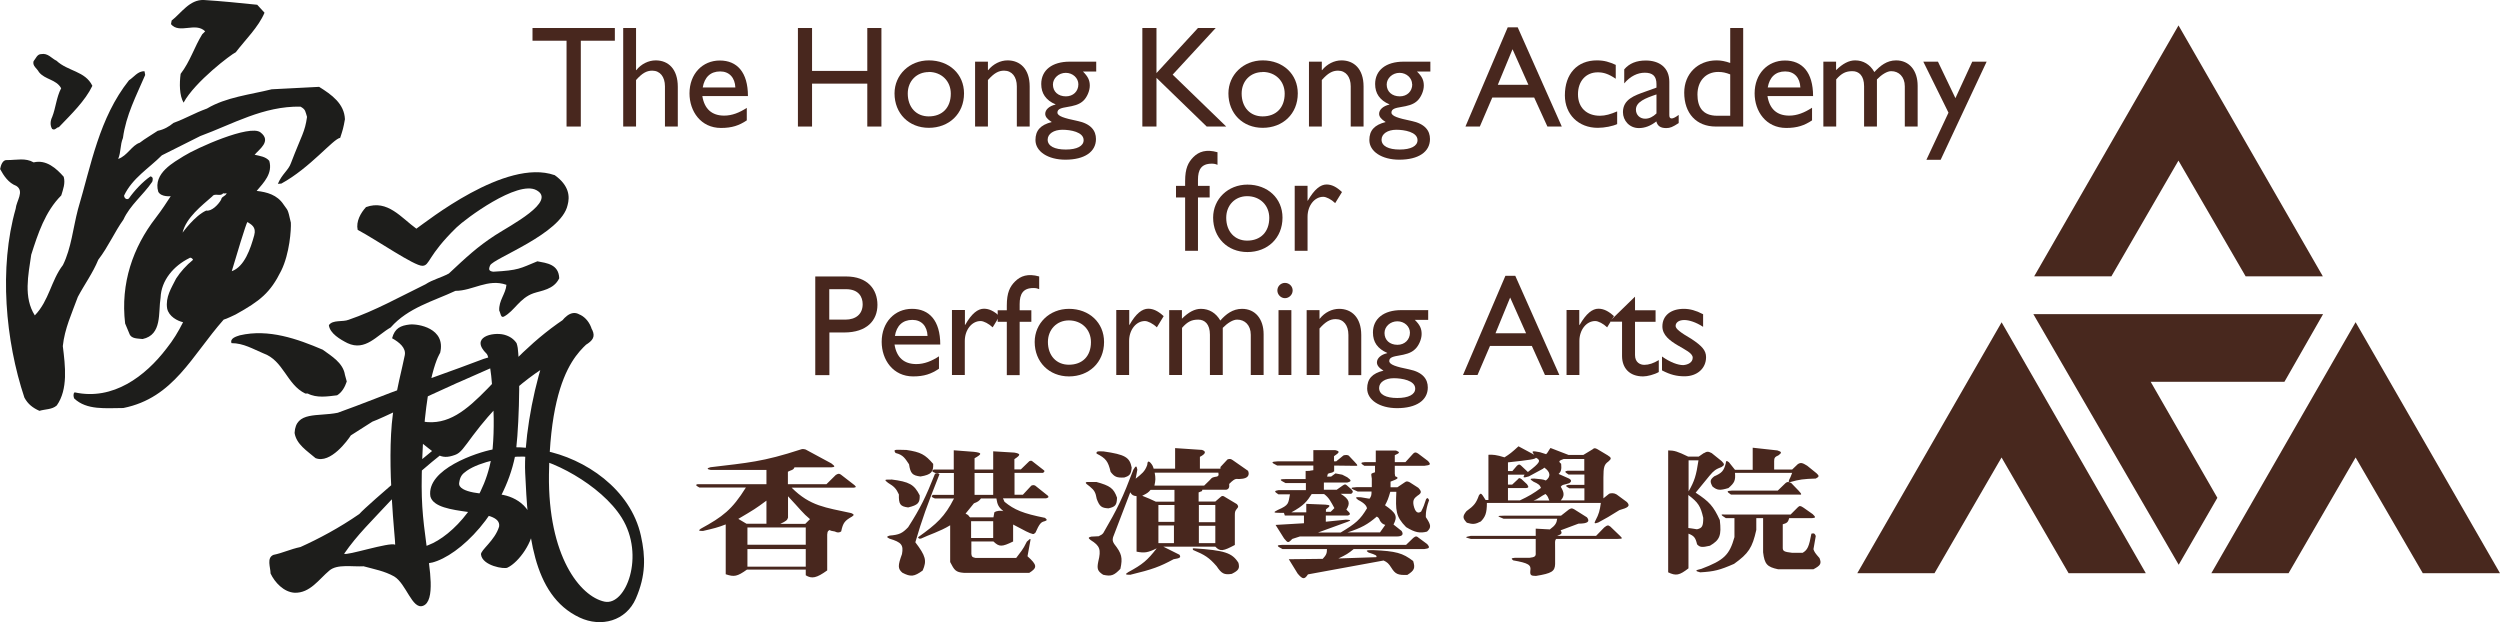
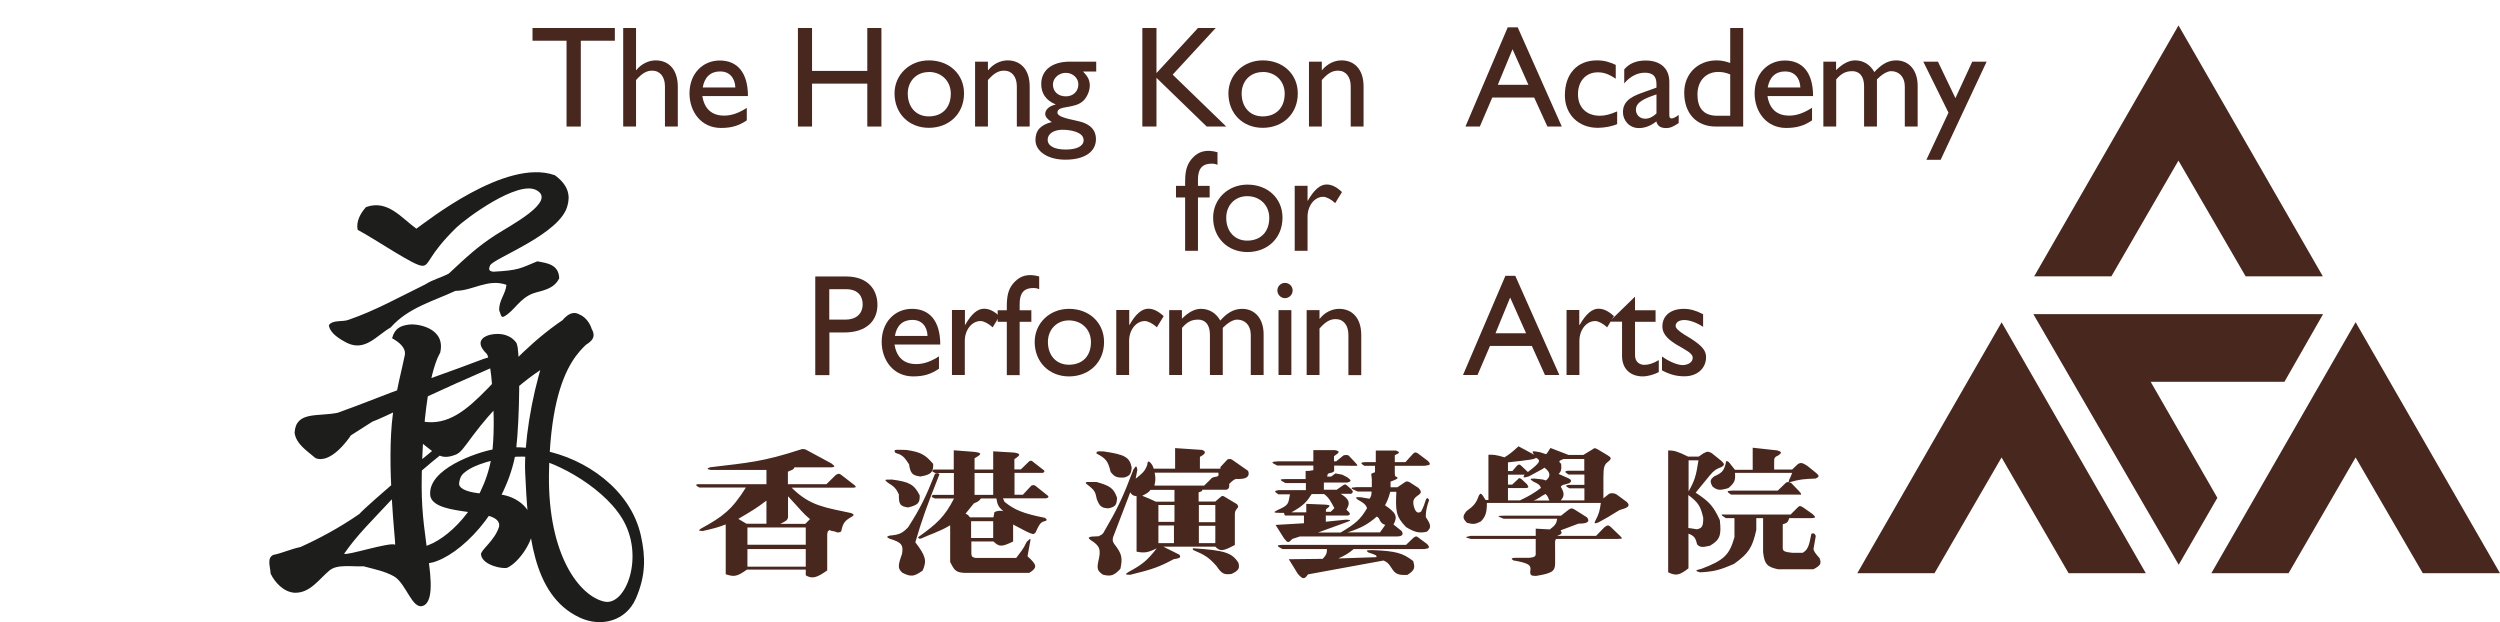
<svg xmlns="http://www.w3.org/2000/svg" id="Layer_2" data-name="Layer 2" viewBox="0 0 194.6 48.43">
  <defs>
    <style>
      .cls-1, .cls-2 {
        fill: #1d1d1b;
      }

      .cls-1, .cls-3, .cls-4 {
        fill-rule: evenodd;
      }

      .cls-3 {
        fill: #48271e;
      }

      .cls-4 {
        fill: #48281e;
      }
    </style>
  </defs>
  <g id="Layer_1-2" data-name="Layer 1">
    <g>
      <g>
        <g>
          <path class="cls-3" d="M63.46,21.52v7.68h1.1v-3.32h1.15c1.77,0,2.59-.94,2.59-2.15s-.77-2.21-2.44-2.21h-2.4ZM64.56,22.51h1.29c1,0,1.3.61,1.3,1.17,0,.77-.53,1.2-1.35,1.2h-1.25v-2.38Z" />
          <path class="cls-3" d="M73.1,27.73c-.58.38-1.16.61-1.77.61-.97,0-1.54-.52-1.7-1.52h3.56c0-1.87-.86-2.78-2.2-2.78s-2.36,1.04-2.36,2.57c0,1.39.88,2.69,2.45,2.69.85,0,1.41-.19,2.01-.6v-.97ZM69.66,26.15c.13-.8.6-1.25,1.36-1.25.71,0,1.15.48,1.18,1.25h-2.54Z" />
          <path class="cls-3" d="M74.1,24.14v5.05h1v-2.65c0-.86.54-1.55,1.23-1.55.24,0,.63.2.94.49l.53-.87c-.42-.39-.8-.58-1.21-.58-.47,0-.96.37-1.46,1.26h-.02v-1.16h-1Z" />
          <path class="cls-3" d="M80.89,21.52c-.88-.25-1.45-.04-1.88.39-.4.4-.64.87-.64,1.87v.37h-.71v.9h.71v4.15h1v-4.15h.91v-.9h-.91v-.48c0-.78.26-1.25,1.07-1.25.18,0,.28.02.45.09v-.98Z" />
          <path class="cls-3" d="M83.21,24.04c-1.51,0-2.67,1.12-2.67,2.58,0,1.55,1.12,2.68,2.67,2.68s2.73-1.08,2.73-2.68c0-1.5-1.15-2.58-2.73-2.58ZM83.2,24.94c1,0,1.72.71,1.72,1.69,0,1.09-.66,1.76-1.72,1.76-.97,0-1.63-.71-1.63-1.77,0-.97.69-1.68,1.63-1.68Z" />
          <path class="cls-3" d="M86.89,24.14v5.05h1v-2.65c0-.86.54-1.55,1.23-1.55.23,0,.63.2.93.49l.53-.87c-.42-.39-.8-.58-1.2-.58-.47,0-.96.37-1.46,1.26h-.02v-1.16h-1Z" />
          <path class="cls-3" d="M91.01,24.14v5.05h1v-3.67c.42-.48.75-.64,1.26-.64s.91.35.91,1.17v3.14h1v-3.67c.36-.37.8-.65,1.13-.64.57,0,1.05.41,1.05,1.18v3.13h1v-3.17c0-1.19-.65-1.98-1.68-1.98-.72,0-1.25.41-1.69.91-.34-.59-.87-.91-1.51-.91-.48,0-.96.25-1.48.77v-.67h-1Z" />
          <path class="cls-3" d="M100.52,24.14h-1v5.05h1v-5.05ZM100.62,22.61c0-.33-.27-.59-.6-.59s-.59.27-.59.59.27.6.59.6.6-.27.6-.6Z" />
          <path class="cls-3" d="M102.71,24.14h-1v5.05h1v-3.62c.47-.53.82-.73,1.26-.73.61,0,.99.48.99,1.23v3.13h1v-3.12c0-1.38-.76-2.04-1.72-2.04-.56,0-1.13.28-1.51.77h-.02v-.67Z" />
-           <path class="cls-3" d="M111.15,24.14h-2.08c-1.36,0-2.2.67-2.2,1.74,0,.38.09.69.27.95.19.27.47.48.84.64v.02c-.48.11-.8.39-.8.72,0,.23.16.43.51.64-.88.21-1.27.65-1.27,1.39,0,.89.97,1.53,2.33,1.53,1.5,0,2.39-.61,2.39-1.61,0-.64-.38-1.19-1.46-1.41-1.01-.2-1.54-.37-1.54-.65,0-.59,1.37-.23,2.05-.96.24-.24.47-.72.47-1.14s-.13-.71-.53-1.1h1.04v-.78ZM109.75,25.89c0,.55-.41.95-.97.95-.61,0-1.01-.37-1.01-.92,0-.5.45-.91,1-.91s.98.4.98.89ZM110.16,30.25c0,.46-.52.73-1.4.73s-1.41-.27-1.41-.78c0-.45.47-.76,1.15-.76.62,0,1.66.17,1.66.81Z" />
          <path class="cls-3" d="M117.96,21.47h-.78l-3.3,7.72h1.13l.97-2.26h3.26l1.02,2.26h1.12l-3.43-7.72ZM117.55,23.16l1.24,2.78h-2.38l1.14-2.78Z" />
          <path class="cls-3" d="M121.94,24.14v5.05h1v-2.65c0-.86.54-1.55,1.23-1.55.24,0,.63.2.93.49l.53-.87c-.42-.39-.8-.58-1.21-.58-.47,0-.95.37-1.46,1.26h-.03v-1.16h-1Z" />
          <path class="cls-3" d="M127.26,23.1l-1.88,1.83v.11h.88v2.67c0,.91.55,1.59,1.64,1.59.32,0,.87-.14,1.22-.34v-.93c-.41.25-.78.37-1.13.37-.3,0-.72-.17-.72-.76v-2.59h1.6v-.9h-1.6v-1.04Z" />
          <path class="cls-3" d="M132.55,24.45c-.53-.28-1.01-.41-1.48-.41-1.01,0-1.67.52-1.67,1.37,0,1.36,2.36,1.73,2.36,2.43,0,.36-.34.55-.74.58-.4,0-1-.21-1.65-.67v1.08c.65.34,1.14.46,1.76.46.96,0,1.67-.6,1.67-1.49,0-.52-.31-.87-1.14-1.42-.89-.52-1.23-.79-1.23-1.01,0-.27.26-.46.67-.46.37,0,.9.16,1.47.53v-.99Z" />
        </g>
        <g>
          <path class="cls-3" d="M94.77,11.85c-.88-.25-1.45-.05-1.88.38-.4.41-.64.87-.64,1.87v.37h-.71v.9h.71v4.15h1v-4.15h.91v-.9h-.91v-.48c0-.78.26-1.25,1.07-1.25.18,0,.28.02.45.09v-.98Z" />
          <path class="cls-3" d="M97.1,14.37c-1.51,0-2.67,1.12-2.67,2.57,0,1.55,1.11,2.68,2.67,2.68s2.73-1.08,2.73-2.68c0-1.5-1.15-2.57-2.73-2.57ZM97.08,15.27c1,0,1.72.71,1.72,1.69,0,1.09-.67,1.77-1.72,1.77-.97,0-1.63-.71-1.63-1.78,0-.97.68-1.68,1.63-1.68Z" />
          <path class="cls-3" d="M100.78,14.47v5.05h1v-2.65c0-.86.54-1.55,1.22-1.55.24,0,.63.2.93.49l.53-.86c-.42-.4-.8-.59-1.2-.59-.47,0-.95.37-1.46,1.26h-.02v-1.16h-1Z" />
        </g>
        <g>
          <polygon class="cls-3" points="47.86 2.18 41.45 2.18 41.45 3.17 44.1 3.17 44.1 9.85 45.21 9.85 45.21 3.17 47.86 3.17 47.86 2.18" />
          <path class="cls-3" d="M49.51,2.18h-1v7.67h1v-3.62c.47-.53.82-.73,1.26-.73.61,0,.99.48.99,1.22v3.13h1v-3.09c0-1.38-.73-2.06-1.72-2.06-.56,0-1.13.28-1.51.76h-.02v-3.28Z" />
          <path class="cls-3" d="M58.14,8.39c-.58.38-1.16.61-1.77.61-.96,0-1.54-.52-1.7-1.52h3.55c0-1.86-.85-2.77-2.19-2.77s-2.36,1.03-2.36,2.56c0,1.39.88,2.69,2.45,2.69.86,0,1.41-.19,2.01-.59v-.97ZM54.7,6.81c.14-.8.6-1.25,1.36-1.25.71,0,1.15.49,1.18,1.25h-2.54Z" />
          <polygon class="cls-3" points="68.61 2.18 67.51 2.18 67.51 5.52 63.21 5.52 63.21 2.18 62.11 2.18 62.11 9.85 63.21 9.85 63.21 6.51 67.51 6.51 67.51 9.85 68.61 9.85 68.61 2.18" />
          <path class="cls-3" d="M72.3,4.7c-1.51,0-2.67,1.13-2.67,2.57,0,1.56,1.11,2.68,2.67,2.68s2.74-1.08,2.74-2.68c0-1.5-1.15-2.57-2.74-2.57ZM72.29,5.6c1,0,1.72.71,1.72,1.69,0,1.09-.66,1.77-1.72,1.77-.97,0-1.63-.71-1.63-1.78,0-.97.69-1.67,1.63-1.67Z" />
          <path class="cls-3" d="M76.9,4.8h-1v5.05h1v-3.62c.47-.53.82-.73,1.26-.73.61,0,.99.48.99,1.22v3.13h1v-3.12c0-1.38-.76-2.03-1.72-2.03-.56,0-1.12.28-1.51.76h-.02v-.66Z" />
          <path class="cls-3" d="M85.34,4.8h-2.08c-1.36,0-2.21.66-2.21,1.74,0,.37.09.68.27.94.19.27.47.49.84.64v.02c-.48.11-.8.39-.8.72,0,.22.16.42.51.64-.88.22-1.27.66-1.27,1.4,0,.89.97,1.53,2.33,1.53,1.49,0,2.38-.61,2.38-1.61,0-.64-.38-1.19-1.46-1.41-1.01-.21-1.54-.37-1.54-.65,0-.6,1.37-.24,2.05-.95.24-.24.47-.72.47-1.14s-.14-.71-.53-1.1h1.03v-.77ZM83.94,6.56c0,.55-.4.94-.97.94-.61,0-1.01-.37-1.01-.92,0-.49.45-.91,1-.91s.98.41.98.89ZM84.35,10.91c0,.46-.52.73-1.39.73s-1.41-.27-1.41-.77c0-.45.47-.77,1.15-.77.62,0,1.65.17,1.65.81Z" />
          <polygon class="cls-3" points="91.28 5.81 94.63 2.18 93.25 2.18 90.02 5.69 90.02 2.18 88.92 2.18 88.92 9.85 90.02 9.85 90.02 6.06 93.93 9.85 95.45 9.85 91.28 5.81" />
          <path class="cls-3" d="M98.29,4.7c-1.51,0-2.67,1.13-2.67,2.57,0,1.56,1.11,2.68,2.67,2.68s2.73-1.08,2.73-2.68c0-1.5-1.15-2.57-2.73-2.57ZM98.28,5.6c1,0,1.72.71,1.72,1.69,0,1.09-.66,1.77-1.72,1.77-.97,0-1.63-.71-1.63-1.78,0-.97.68-1.67,1.63-1.67Z" />
          <path class="cls-3" d="M102.89,4.8h-1v5.05h1v-3.62c.47-.53.82-.73,1.26-.73.61,0,.99.48.99,1.22v3.13h1v-3.12c0-1.38-.76-2.03-1.72-2.03-.56,0-1.12.28-1.51.76h-.02v-.66Z" />
-           <path class="cls-3" d="M111.33,4.8h-2.08c-1.36,0-2.21.66-2.21,1.74,0,.37.09.68.27.94.19.27.47.49.84.64v.02c-.48.11-.8.39-.8.72,0,.22.16.42.51.64-.88.22-1.27.66-1.27,1.4,0,.89.97,1.53,2.33,1.53,1.5,0,2.39-.61,2.39-1.61,0-.64-.38-1.19-1.46-1.41-1.01-.21-1.54-.37-1.54-.65,0-.6,1.37-.24,2.05-.95.24-.24.47-.72.47-1.14s-.13-.71-.53-1.1h1.04v-.77ZM109.93,6.56c0,.55-.4.94-.97.94-.61,0-1.02-.37-1.02-.92,0-.49.45-.91,1-.91s.98.41.98.89ZM110.34,10.91c0,.46-.52.73-1.39.73s-1.41-.27-1.41-.77c0-.45.47-.77,1.15-.77.62,0,1.65.17,1.65.81Z" />
          <path class="cls-3" d="M118.14,2.13h-.78l-3.29,7.72h1.12l.97-2.26h3.26l1.03,2.26h1.12l-3.43-7.72ZM117.73,3.82l1.24,2.78h-2.38l1.15-2.78Z" />
          <path class="cls-3" d="M125.77,5.05c-.49-.22-.88-.35-1.47-.35-1.53,0-2.49,1.05-2.49,2.72,0,1.49,1.06,2.53,2.56,2.53.53,0,1.17-.13,1.51-.29v-.99c-.51.22-.92.34-1.34.34-1.03,0-1.71-.63-1.71-1.67s.63-1.71,1.54-1.71c.44,0,.82.11,1.4.5v-1.07Z" />
          <path class="cls-3" d="M130.66,8.95c-.22.17-.42.27-.53.27-.12,0-.19-.06-.19-.25v-2.6c0-1.14-.81-1.66-1.83-1.66-.73,0-1.28.22-1.68.69v1.09c.48-.57,1.05-.83,1.6-.83.61,0,.91.26.91.89v.27l-.89.32c-.81.29-1.72.59-1.72,1.59,0,.65.5,1.24,1.24,1.24.46,0,.92-.17,1.36-.52.09.36.33.52.77.52.31,0,.51-.09.97-.39v-.61ZM128.94,8.83c-.27.26-.56.41-.88.41-.41,0-.72-.29-.72-.71,0-.6.74-.89,1.6-1.18v1.48Z" />
          <path class="cls-3" d="M135.69,2.18h-1.01v2.72c-.4-.14-.72-.2-1.06-.2-1.47,0-2.52,1.05-2.52,2.51,0,1.62.95,2.64,2.46,2.64h2.13V2.18ZM134.68,9.01h-1.01c-1.16,0-1.54-.71-1.54-1.65,0-1.06.65-1.76,1.62-1.76.34,0,.59.06.93.19v3.22Z" />
          <path class="cls-3" d="M141.04,8.39c-.58.38-1.16.61-1.76.61-.97,0-1.54-.52-1.7-1.52h3.55c0-1.86-.85-2.77-2.19-2.77s-2.36,1.03-2.36,2.56c0,1.39.88,2.69,2.46,2.69.85,0,1.41-.19,2.01-.59v-.97ZM137.6,6.81c.14-.8.6-1.25,1.36-1.25.71,0,1.15.49,1.18,1.25h-2.54Z" />
          <path class="cls-3" d="M141.93,4.8v5.05h1v-3.67c.42-.48.75-.64,1.26-.64s.91.35.91,1.17v3.14h1v-3.67c.36-.37.8-.65,1.12-.64.57,0,1.05.42,1.05,1.18v3.13h1v-3.17c0-1.19-.65-1.98-1.68-1.98-.72,0-1.24.42-1.69.91-.34-.6-.87-.91-1.5-.91-.48,0-.96.25-1.48.76v-.66h-1Z" />
          <polygon class="cls-3" points="154.64 4.8 153.52 4.8 152.21 7.64 150.85 4.8 149.71 4.8 151.67 8.77 149.95 12.44 151.06 12.44 154.64 4.8" />
        </g>
      </g>
      <path class="cls-4" d="M183.36,25.08l-11.23,19.54h6.01l5.22-9.01,5.23,9.01h6.01l-11.24-19.54ZM155.81,25.08l-11.24,19.54h6.01l5.22-9.01,5.22,9.01h6.01l-11.23-19.54ZM169.58,1.97l-11.24,19.54h6.01l5.22-9.01,5.23,9.01h6.01l-11.24-19.54ZM158.28,24.46l11.31,19.5,3.01-5.21-5.19-9.03h10.41l3.01-5.27h-22.54Z" />
      <g>
        <path class="cls-2" d="M33.6,43.8c2.2-.54,5.6-3.93,6.49-8.28.27-1.32.46-6.36.21-8.44-.02-.15-.05-.23-.09-.37-.23-.33-.53-.54-.98-.66-.87-.22-2.69.19-1.34,1.5.3.29.72,4.5.46,7.32-.37,4.02-3.16,6.86-5,7.56-3.25,1.19-2.41,2,.26,1.36ZM32.96,32.83c-1.56-.24-1.92.24-.6,1.27,1.61,1.25,1.88,1.74,3.06,1.31.44-.15.69-.57,1.4-1.52,6.19-8.23,11.44-5.98,8.59-9.15-2.2-2.44-4.74,7.63-4.53,12.07.21,4.43.49,9.51,4.24,11.26,1.68.79,3.61.26,4.37-1.47.79-1.81.76-3.26.4-4.89-.8-3.65-4.36-6.02-7.55-6.64-1.19-.23-2.28-.4-4-.08-1.17.22-5.17,1.52-4.84,3.65.44,1.66,5.6.79,5.35,2.35-.33,1.09-1.45,1.83-1.41,2.17.1.88,1.84,1.17,2.07,1.02.89-.42,2.04-2.07,1.98-3.18-.1-1.89-1.93-2.56-2.92-2.53-.69.02-2.95-.09-2.83-.88.07-.49.21-.68.6-.95,1.02-.71,3.16-1.13,4.38-1.1,1.99.04,6.08,2.19,7.68,4.77,1.83,2.94.32,6.88-1.35,6.52-1.9-.41-4.4-3.55-4.32-9.89.13-9.75,3.47-9.97,3.42-10.83-.08-1.24-1.15-1.96-1.7-1.62-5.87,3.66-7.63,8.93-11.51,8.33ZM35.63,29.79c3.83-1.71,3.21-1.32,3.76-1.96.22-.27-.69-.34-2.32.32-.87.35-5.82,2.11-5.82,2.11-.69.23-3.24,1.26-4.96,1.87-1.57.32-3.27-.15-3.36,1.57.14.89.98,1.4,1.63,1.96,1.17.47,2.52-1.41,2.75-1.77l1.68-1.07c.65-.22,4.03-1.87,6.63-3.03ZM34.76,34.24c-.49.26-6.09,4.98-6.79,5.77-1.56,1.08-3.16,1.93-4.58,2.57-.8.17-1.4.47-2.1.61-.56.23-.23.98-.23,1.45.33.7,1.03,1.45,1.87,1.5,1.21.04,1.91-1.07,2.71-1.73.61-.52,1.78-.28,2.66-.33.84.23,1.63.37,2.38.79.94.56,1.4,2.59,2.24,2.29,1.01-.35.5-3.06.3-4.54-.34-2.55-.47-3.69-.36-6.75.24-6.77,1.4-8.4,1.4-8.4.47-1.93-1.74-2.28-2.37-2.21-.7.08-1.16.28-1.37,1.07.58.32,1.09.76.99,1.31-.19.98-.68,2.78-.93,4.6-.52,3.93.23,10.02.18,10.16-.42-.23-3.83.89-3.97.7,1.03-1.49,2.16-2.56,3.67-4.19,1.87-2.04,4.76-4.29,5.46-4.67.58-.64.2-1.14-1.17,0ZM43.16,13.62c1.17.83,1.2,1.7,1.02,2.35-.49,2.24-5.8,4.14-6.03,4.69-.14.33-.09.44.24.49,2.01-.11,2.07-.25,3.44-.81.73.14,1.66.23,1.7,1.32-.42.89-1.41.96-2.01,1.17-1.08.38-1.47,1.37-2.29,1.81-.26.14-.26-.27-.37-.46-.05-.79.51-1.31.56-2.01-1.45-.51-2.62.47-3.97.47-1.68.79-3.69,1.31-5.04,2.85-1.08.61-1.96,1.87-3.36,1.22-.56-.28-1.38-.76-1.45-1.4.3-.44,1.08-.23,1.54-.42,2.05-.7,3.97-1.78,5.98-2.76.56-.37,1.21-.51,1.82-.84,1.35-1.26,2.19-2.06,3.62-2.99,1.14-.74,4.82-2.63,3.19-3.5-1.47-.79-5.53,2.24-6.21,2.9-2.3,2.24-2.06,2.97-2.66,2.99-.63.02-3.54-2-5.04-2.8-.14-.65.23-1.31.65-1.77,1.68-.61,2.75.84,3.92,1.68.75-.51,6.94-5.5,10.75-4.17Z" />
-         <path class="cls-1" d="M20.03.38l.56.61c-.47,1.12-1.49,2.1-2.24,3.08-.33.14-3.18,2.29-4.06,3.92-.33-.56-.33-1.49-.23-2.24.75-.98,1.07-2.1,1.68-3.08l.23-.23c-.75-.75-2.01.23-2.66-.56l.05-.28C14.1,1.03,14.76-.05,15.87,0c1.4.09,2.8.23,4.15.37ZM4.39,4.72c.89.84,2.24.8,2.8,1.96-.56,1.17-1.63,2.2-2.61,3.22-.19,0-.28.28-.52.14-.18-.28-.14-.65,0-.93.28-.7.33-1.54.7-2.24-.38-.7-1.26-.66-1.73-1.26-.14-.28-.52-.47-.42-.84.19-.23.28-.56.61-.56.51-.09.79.33,1.16.51ZM11.3,5.84c-.7,1.63-1.49,3.12-1.73,4.9-.23.56-.14,1.07-.37,1.63.7-.23,1.07-1.07,1.68-1.26.42-.33.93-.61,1.4-.93.47-.09.89-.33,1.22-.61,1.03-.38,1.59-.75,2.61-1.12,1.49-.89,3.36-1.08,5.04-1.5l3.69-.19c.98.61,1.96,1.31,2.01,2.52-.12.69-.17.84-.37,1.45-.53.06-2.34,2.34-4.58,3.56l-.27.02c.32-.77.83-1.06,1.02-1.62.85-2.22,1.08-2.39,1.25-3.59-.14-.42-.09-.57-.51-.8-2.9-.05-5.27,1.36-7.8,2.29l-2.99,1.5c-1.03,1.03-2.29,1.77-2.94,3.13,0,.19.19.37.37.23.42-.6,1.07-1.3,1.68-1.72.24.04.19.28.14.42-.7,1.03-1.73,1.82-2.24,2.94-.7.98-1.17,2.1-1.96,3.13-.42,1.03-1.07,1.91-1.59,2.89-.46,1.26-1.03,2.47-1.17,3.83.19,1.54.42,3.36-.47,4.62-.37.33-.89.28-1.35.42-.51-.23-.89-.51-1.17-1.03C.42,26.52-.09,20.83,1.22,16.25c.05-.61.7-1.36.05-1.78-.61-.23-.98-.79-1.26-1.31.05-.28.19-.75.56-.7.75,0,1.4-.19,2.05.18.98-.24,1.77.47,2.34,1.12.14.51-.05.98-.19,1.45-1.26,1.26-1.82,2.99-2.34,4.62-.23,1.59-.61,3.32.28,4.72,1.12-1.16,1.26-2.71,2.19-3.92.65-1.31.79-2.9,1.17-4.34,1.03-3.46,1.64-7.1,3.97-10.04.37-.23.7-.74,1.21-.7l.05.28ZM19.84,12.05c.38.09.84.14,1.12.47.28.98-.42,1.68-.98,2.34.79.09,1.6.3,2.1,1.07.32.49.3.22.56,1.4.03.52-.09,2.4-.75,3.74-.85,1.72-1.64,2.35-3.55,3.41,0,0-.74.36-.93.4-2.48,2.8-3.88,6.09-7.81,6.88-1.35,0-2.85.19-3.83-.75-.05-.14-.09-.37.04-.47,2.99.66,5.51-1.26,7.15-3.41.52-.65.92-1.31,1.29-2.05-.42-.09-1.11-.44-1.24-1.07-.14-.89.33-1.59.7-2.33.33-.51.79-1.03,1.31-1.45,0-.09-.19-.23-.28-.14-1.22.6-2.19,1.73-2.24,3.08-.19,1.17.14,2.89-1.4,3.22-.37-.05-.89,0-1.03-.42l-.33-.79c-.37-3.13.61-5.93,2.38-8.22.55-.72.8-1.13,1.17-1.69,0,0-.73.09-.97-.34-.44-1.46,1.28-2.33,1.98-2.78,1-.63,5.13-2.48,5.97-1.85.91.69-.13,1.34-.46,1.76ZM17.65,15.04c-.14.28-.39.23-.44.51-.23.4-.75.92-1.16.84-.89.4-1.84,1.72-1.84,1.72.28-1.17,1.48-2.09,2.32-2.83.18-.28.65.05.84-.24.05.05.19,0,.28,0ZM19.79,18.31c-.29,1.05-.76,2.45-1.75,2.8.32-1.08,1.13-3.78,1.22-3.83.28.19.71.37.53,1.03ZM26.99,29.7c-.14.42-.37.84-.75,1.07-.75.09-1.59.23-2.29-.14h-.19c-1.45-.7-1.68-2.57-3.27-3.13-.79-.33-1.54-.79-2.47-.79-.14-.38.37-.52.65-.61,2.24-.52,4.48.28,6.45,1.12.7.51,1.59,1.03,1.73,1.96l.14.51Z" />
      </g>
      <path class="cls-3" d="M70.53,35.02c1.15.17,1.48.36,2.11,1.09.02.62-.14.84-.99.98-.63-.08-.78-.23-.89-.95-.3-.43-.43-.73-1.05-.88-.19-.28-.08-.26.68-.24h.13ZM69.37,37.32c1.42.18,1.79.39,2.22,1.24.02.59-.13.75-.9.94-.62-.08-.74-.25-.72-1.01-.21-.45-.35-.61-.85-.91-.27-.21-.27-.25.03-.25h.22ZM69.24,41.69c.75-.06.99-.17,1.45-.65.96-1.5,1.37-2.35,2.09-4.16.17-.08.23-.07.35.03-.98,2.47-1.36,3.51-1.88,5.3.81,1.07.91,1.43.57,2.2-.66.48-.93.51-1.58.17-.36-.31-.36-.55-.03-1.45.13-.71-.04-.92-.97-1.2-.23-.12-.24-.15-.03-.23h.03ZM77.31,38.52h-1.45v-1.7h1.45v1.7h0ZM73.94,40.9c-.77.47-1.64.73-2.24,1.02-.13.03-.2.01-.24-.1,1.47-1.05,2.08-1.6,2.8-3.02h-1.49c-.27-.11-.3-.15-.16-.28h1.64v-1.7h-1.44c-.28-.11-.3-.16-.13-.27h1.56v-1.5h0l1.57.12c.64.08.65.16.05.5v.88h1.45v-1.42l1.65.1c.5.09.5.18,0,.51v.8h.5l.66-.64c.12-.05.16-.05.23,0l.86.67c.13.09.12.13-.02.24h-2.22v1.7h.65l.66-.71c.13-.05.19-.05.3,0l.99.79c.08.11.05.14-.14.2h-3.36l.12.27c.77.63,1.45.91,3.15,1.25.19.15.18.2-.05.27-.27.06-.39.21-.69.88-.1.1-.13.11-.2.11-.27-.06-.62-.25-1.54-.74v1.32c-.88.43-1.08.43-1.53,0h-1.72v.97c.03.2.05.25.32.31h3.17c.35-.49.49-.57.83-1.27.19-.14.22-.26.29-.17l-.24,1.31c.76.68.78.89.14,1.29h-5.1c-.62-.05-.73-.19-1.06-.84v-2.86s0,0,0,0ZM75.59,41.88h1.72v-1.31h-1.72v1.31ZM75.53,40.27h1.8l.07-.39h0c.2-.14.53-.15.7-.09-.37-.32-.46-.48-.54-.99h-1.2c-.15.2-.24.26-.55.38l-.65.8c.33.15.21.21.37.3h0ZM132.64,35.27c.23-.14.33-.14.6,0l.77.62c.24.24.24.31,0,.46-.45.17-.61.28-.94.68l-1.08,1.32c1.07.7,1.38,1.05,1.88,2.13.14,1.21,0,1.55-.77,2-.61.14-.78.13-1-.11-.12-.51-.23-.66-.67-.83v2.7c-.71.55-.97.6-1.58.31v-9.49c.47,0,.73.08,1.55.48h.83l.39-.27h0ZM131.44,35.83h.77c-.18,1.2-.31,1.61-.77,2.42v-2.42h0ZM131.42,38.53c.77.58.96.88,1.16,1.78,0,.65-.08.8-.49.89-.37-.06-.48-.08-.67-.1v-2.57h0ZM136.43,36.55v-1.7l1.92.21c.35.11.36.18.09.38-.28.12-.34.2-.34.45v.66h1.4l.44-.42c.22-.14.35-.12.73.12l.73.59c.22.2.21.27-.06.41-.95.03-1.28.07-2.01.28-.14,0-.13-.07.04-.39l.13-.33h-4.45c.05.58-.03.77-.51,1.18-.67.2-.87.18-1.24-.12-.22-.4-.19-.53.13-.79.6-.26.75-.43.9-1,.02-.23.06-.24.25-.1l.47.59h1.38ZM138.99,37.6c.14-.11.22-.11.44,0l.57.59c.27.29.27.34,0,.31h-5.26c-.36-.24-.35-.29.06-.31h3.58l.61-.59h0ZM139.94,39.49c.14-.14.21-.13.45.03l.71.5c.25.24.24.29-.04.31h-1.79c-.08.31-.17.39-.5.48v1.84c0,.25.12.31.73.38h.82c.38-.23.49-.47.68-1.49.2-.05.26-.02.34.18l-.18,1.03c.06.2.14.32.47.69.17.43.09.57-.47.87h-2.76c-.85-.18-1.05-.4-1.16-1.32v-2.66h-.53v.92c-.31,1.39-.6,1.83-1.73,2.64-1.12.49-1.56.6-2.64.66-.42-.11-.4-.16.09-.27,1.77-.67,2.19-1.08,2.58-2.47v-1.48h-.67c-.42-.26-.43-.31-.09-.28h5.13l.57-.57h0ZM60.75,40.77c.44-.2.54-.29.59-.48v-1.66c.95,1.01,1.14,1.31,1.71,1.78l-.37.37h-2.06.12ZM58.11,40.77l-.64-.38c1.22-.72,1.34-.79,2.19-1.42v1.8h-1.54ZM62.72,42.4h-4.54v-1.34h4.54v1.34h0ZM62.72,44.11h-4.54v-1.37h4.54v1.37ZM61.84,36.38c-.08.23-.29.21-.51.34v.97h3l.73-.72c.19-.11.25-.12.39-.03l1.06.82c.15.14.14.17-.05.2h-4.84c1.45,1.45,2.64,1.54,4.64,1.98.23.1.24.15.06.27-.56.32-.7.48-.84,1.15-.09.09-.26.1-.35.07-.24-.12-.34-.05-.57-.17-.19.12-.13.18-.17.35v2.79c-.83.6-1.2.67-1.67.38v-.44h-4.58c-.76.54-.99.58-1.65.36v-3.88c-.61.24-.95.32-1.77.51-.34,0-.37-.03-.18-.17,1.72-.94,2.44-1.48,3.52-3.21h-3.62c-.29-.16-.32-.21-.15-.26h5.37v-1.11h-4.34c-.31-.06-.31-.13-.02-.21,2.91-.35,4.08-.42,7.02-1.38.14-.05.2-.05.39,0l2,1.08c.31.24.31.28,0,.31h-2.91.06ZM90.17,42.28v-1.38h1.21v1.38h-1.21ZM93.32,40.65v-1.34h1.28v1.34h-1.28ZM93.32,42.28v-1.35h1.28v1.35h-1.28ZM94.84,36.79c-.01.21.09.16-.09.3-.32.06-.39.04-.6.3l-.42.41h-3.87c.09-.41.1-.58.02-1.01h4.96ZM91.42,38.13v.92h-1.45c-.4-.19-.58-.27-1.06-.46.37-.18.48-.25.65-.46h1.86ZM88.09,36.41c-.05.5-.15.63-.58.76-.58.03-.76-.05-1.06-.44-.19-.82-.37-1.06-1.09-1.42-.04-.17.05-.2.55-.17,1.66.24,2.03.45,2.18,1.26h0ZM94.99,36.36l.56-.6c.18-.06.25-.05.41.06l1.19.83c.13.31.02.61-.61.63-.29.05-.31-.17-.86.39.03.26-.03.41-.23.45h-1.86c-.05.18.01.07-.29.21v.71h1.3l.37-.32c.15-.15.23-.15.44,0l.87.52c.13.16.13.22,0,.36-.14.17-.16.25-.16.48v2.34c-.89.47-1.14.54-1.52.13h-4.05l1.26.63c.13.21.05.27-.46.35-1.07.58-1.64.79-3.37,1.21-.4,0-.42-.04-.15-.21,1.11-.6,1.48-.91,2.21-1.85-.69.34-.95.38-1.57.26v-4.32c-.27-.03-.36-.08-.49-.3l-1.34,3.5c-.05.22-.04.31.09.52.59.75.67,1.07.48,1.94-.5.52-.72.6-1.34.46-.43-.28-.5-.45-.38-1.03.23-.94.13-1.22-.59-1.67-.21-.16-.2-.21.04-.27l.58-.03c.21-.1.27-.14.36-.25,1.12-1.92,1.51-2.74,2.34-4.93.2-.33.25-.33.31,0l-.13.7c.46-.37.72-.55.9-1.07.02-.24.06-.37.27-.15.14.17.17.24.23.44h1.67v-1.6l2.09.14c.34.11.31.3-.16.54v.92h1.6v-.12ZM85.32,37.51c1.1.3,1.37.5,1.63,1.23-.02.58-.13.71-.67.83-.54-.03-.69-.15-.91-.73-.09-.52-.19-.68-.54-.97-.45-.32-.43-.38.13-.35h.37ZM90.17,40.62v-1.31h1.25v1.31h-1.25ZM92.93,42.68c2.4.16,2.98.35,3.47,1.13.11.44.02.59-.52.86-.59.09-.79-.01-1.18-.6-.59-.67-.9-.87-1.83-1.26-.05-.11-.04-.13.06-.13h0ZM117.71,36.67h-.33v-.68c1.76-.19,2.12-.25,2.18-.36.42.21.32.39-.63,1.11l-.52-.49c-.13-.12-.18-.12-.33,0l-.36.42h0ZM120.2,36.39c.5.35.53.71.13,1.01-.26-.11-.42-.09-.91-.15-.35,0-.36.04-.06.24.4.18.5.26.59.49-.58.43-.96.65-1.64.97h-.93v-.96h1.42c.2-.03.21-.08.06-.3l-.42-.39c-.16-.11-.21-.11-.28,0l-.45.42h-.33v-.77h1.29c-.15.24-.09.26.34.13l1.09-.59.11-.09ZM119.37,38.96c.37-.11.56-.33.93-.51.19.16.22.32.3.51h-1.23ZM123.33,36.64h-1.31c-.25.05-.24.1.08.3h1.23v.8h-1.23c-.27.05-.26.1.06.27h1.17v.94h-1.84c.32-.35.26-.63,0-1.06.13-.2.29-.14.66-.28.2-.13.19-.26-.06-.38l-.77-.34c.2-.18.24-.36.2-.79-.29-.22-.08-.26.19-.37h1.61v.91h0ZM120.34,35.36c.13-.1.19-.28.35-.49l1.4.54h1.16l.71-.43c.13-.12.2-.12.41,0l.77.46c.31.19.31.27.05.49-.31.22-.38.42-.38,1.24v1.62l.45-.36c.16-.06.39-.06.58.06l.8.59c.3.32.07.44-.59.63-.75.47-1.02.63-1.64.96-.31.11-.34.08-.21-.17.26-.49.33-.76.41-1.35h-8.87c0,.8-.13,1.09-.47,1.44-.43.22-.61.24-1.09.1-.34-.36-.34-.51-.03-.9.6-.43.76-.64.97-1.23.12-.17.16-.17.29,0l.23.36h.22v-3.52c.32-.02.62,0,1.25.2.4-.25.58-.39,1.09-.86l1.23.66c-.25-.32-.17-.31.44-.2l.47.15h0ZM122.17,39.64c.13-.09.19-.09.36,0l1,.63c.25.32.08.49-.66.49l-1.39.52c.14.23.09.3-.27.43h3.03l.63-.65c.24-.19.31-.2.48-.07l.75.72c.23.23.2.22-.21.24h-4.75c-.13.1-.09.3-.09.91v1.05c-.02.57-.27.72-1.49.92-.4,0-.47-.07-.44-.4.08-.46-.14-.6-1.33-.81-.18-.14-.16-.17.12-.2h1.15c.42-.05.5-.12.48-.39v-1.08h-5.05c-.49-.14-.49-.13,0-.24h5.05v-.56l1.1.06c.44-.32.53-.51.57-.83h-4.17c-.55-.23-.54-.22.06-.24h4.41l.65-.51h0ZM103.57,39.84h-.36v-.19c.38-.28.37-.34-.05-.37l-1.48-.06v.66h-1.16c.97-.52,1.23-.87,1.58-1.42h.97c.38.28.51.57.8,1.09l-.3.3h0ZM104.87,41.45c1.11-.36,1.59-.63,2.3-1.24.14.08.18.14.25.33.14.2.21.25.41.32l-.41.58h-2.56ZM110.01,41.87c.19-.15.26-.15.43,0l.65.48c.23.27.19.34-.23.39h-5.49c-.4.33-.59.45-1.19.73l2.95-.1c.07-.12-.03-.18-.6-.36-.25-.16-.19-.19.35-.19,1.78.08,2.3.22,3.12.85.17.55.1.73-.45,1.08-.73.03-.94-.06-1.25-.56-.21-.33-.31-.42-.6-.56l-5.89,1.08c-.27.41-.41.4-.8-.06l-.69-1.12,2.64-.03c.28-.3.33-.43.33-.76h-3.46c-.49-.25-.49-.31,0-.33h9.62l.56-.54h0ZM103.85,36.7v-.46l1.62.02c.24.02.24-.03,0-.28l-.49-.52c-.22-.1-.42,0-.42,0,.13-.1-.55.45-.55.45h-.17v-.4c.45-.3.47-.38.1-.47h-1.71v.87h-2.76c-.55.03-.56.08-.05.33h2.81v.36c-.49.06-.11.06-.6.06v.63h-1.49c-.58,0-.59.05-.08.31h1.59v.55h-2.12c-.36.06-.36.11-.02.33h.9c-.14.71-.06.83-.94,1.21-.38.19-.36.23.13.23h.34l.07.21h1.49v.6l-2.21.13.66,1.05c.29.34.3.4.64.04l.59-.19h7.52c.42,0,.59-.13.4-.43l-.63-.5c.33-.64.22-.89-.66-1.5.19-.35.26-.53.41-1.05h.47c-.06,1.46-.06,1.92.76,2.75.7.43,1.09.49,1.63.35.34-.32.32-.51-.09-1.12,0,0-.07-.46.25-1.33-.1-.19-.14-.21-.24-.06-.14.44-.2.6-.38.95-.24.17-.46.09-.59-.5-.08-.44.09-.56.3-.73.33-.21.35-.32.07-.62l-.67-.43c-.19-.09-.25-.09-.38,0l-.58.39h-.53v-.44c.54-.21.72-.28.36-.42l-.03-.2v-.61h2.29c.5-.06.54-.1.29-.38l-.77-.58c-.18-.11-.24-.11-.37,0l-.61.67h-.83v-.54c.4-.17.42-.23.1-.36h-1.58v.9h-.83c-.37.02-.38.09-.06.29h.83v.5c-.35.14-.31.03-.25.5v.66h-1.19c-.54.03-.52.08.09.34h1.08c0,.29-.03.39-.16.56l-.66-.11c-.44-.03-.48,0-.23.2.53.27.65.47.7.65-.53.89-.87,1.18-2.05,1.89h-1.76l2.31-.84c.28-.11.26-.14-.14-.16l-1.57.16v-.48h1.71c.25-.08.22-.16-.11-.46.32-.5.25-.81-.44-1.23h.82c.16-.13.16-.19,0-.36l-.33-.29c-.12-.11-.17-.11-.33,0l-.47.33h-1v-.56h1.82c.34-.09.34-.16,0-.41l-.39-.2-.53-.1-.34.25h-.31l.06-.22c.26-.12.29-.03.48-.19Z" />
    </g>
  </g>
</svg>